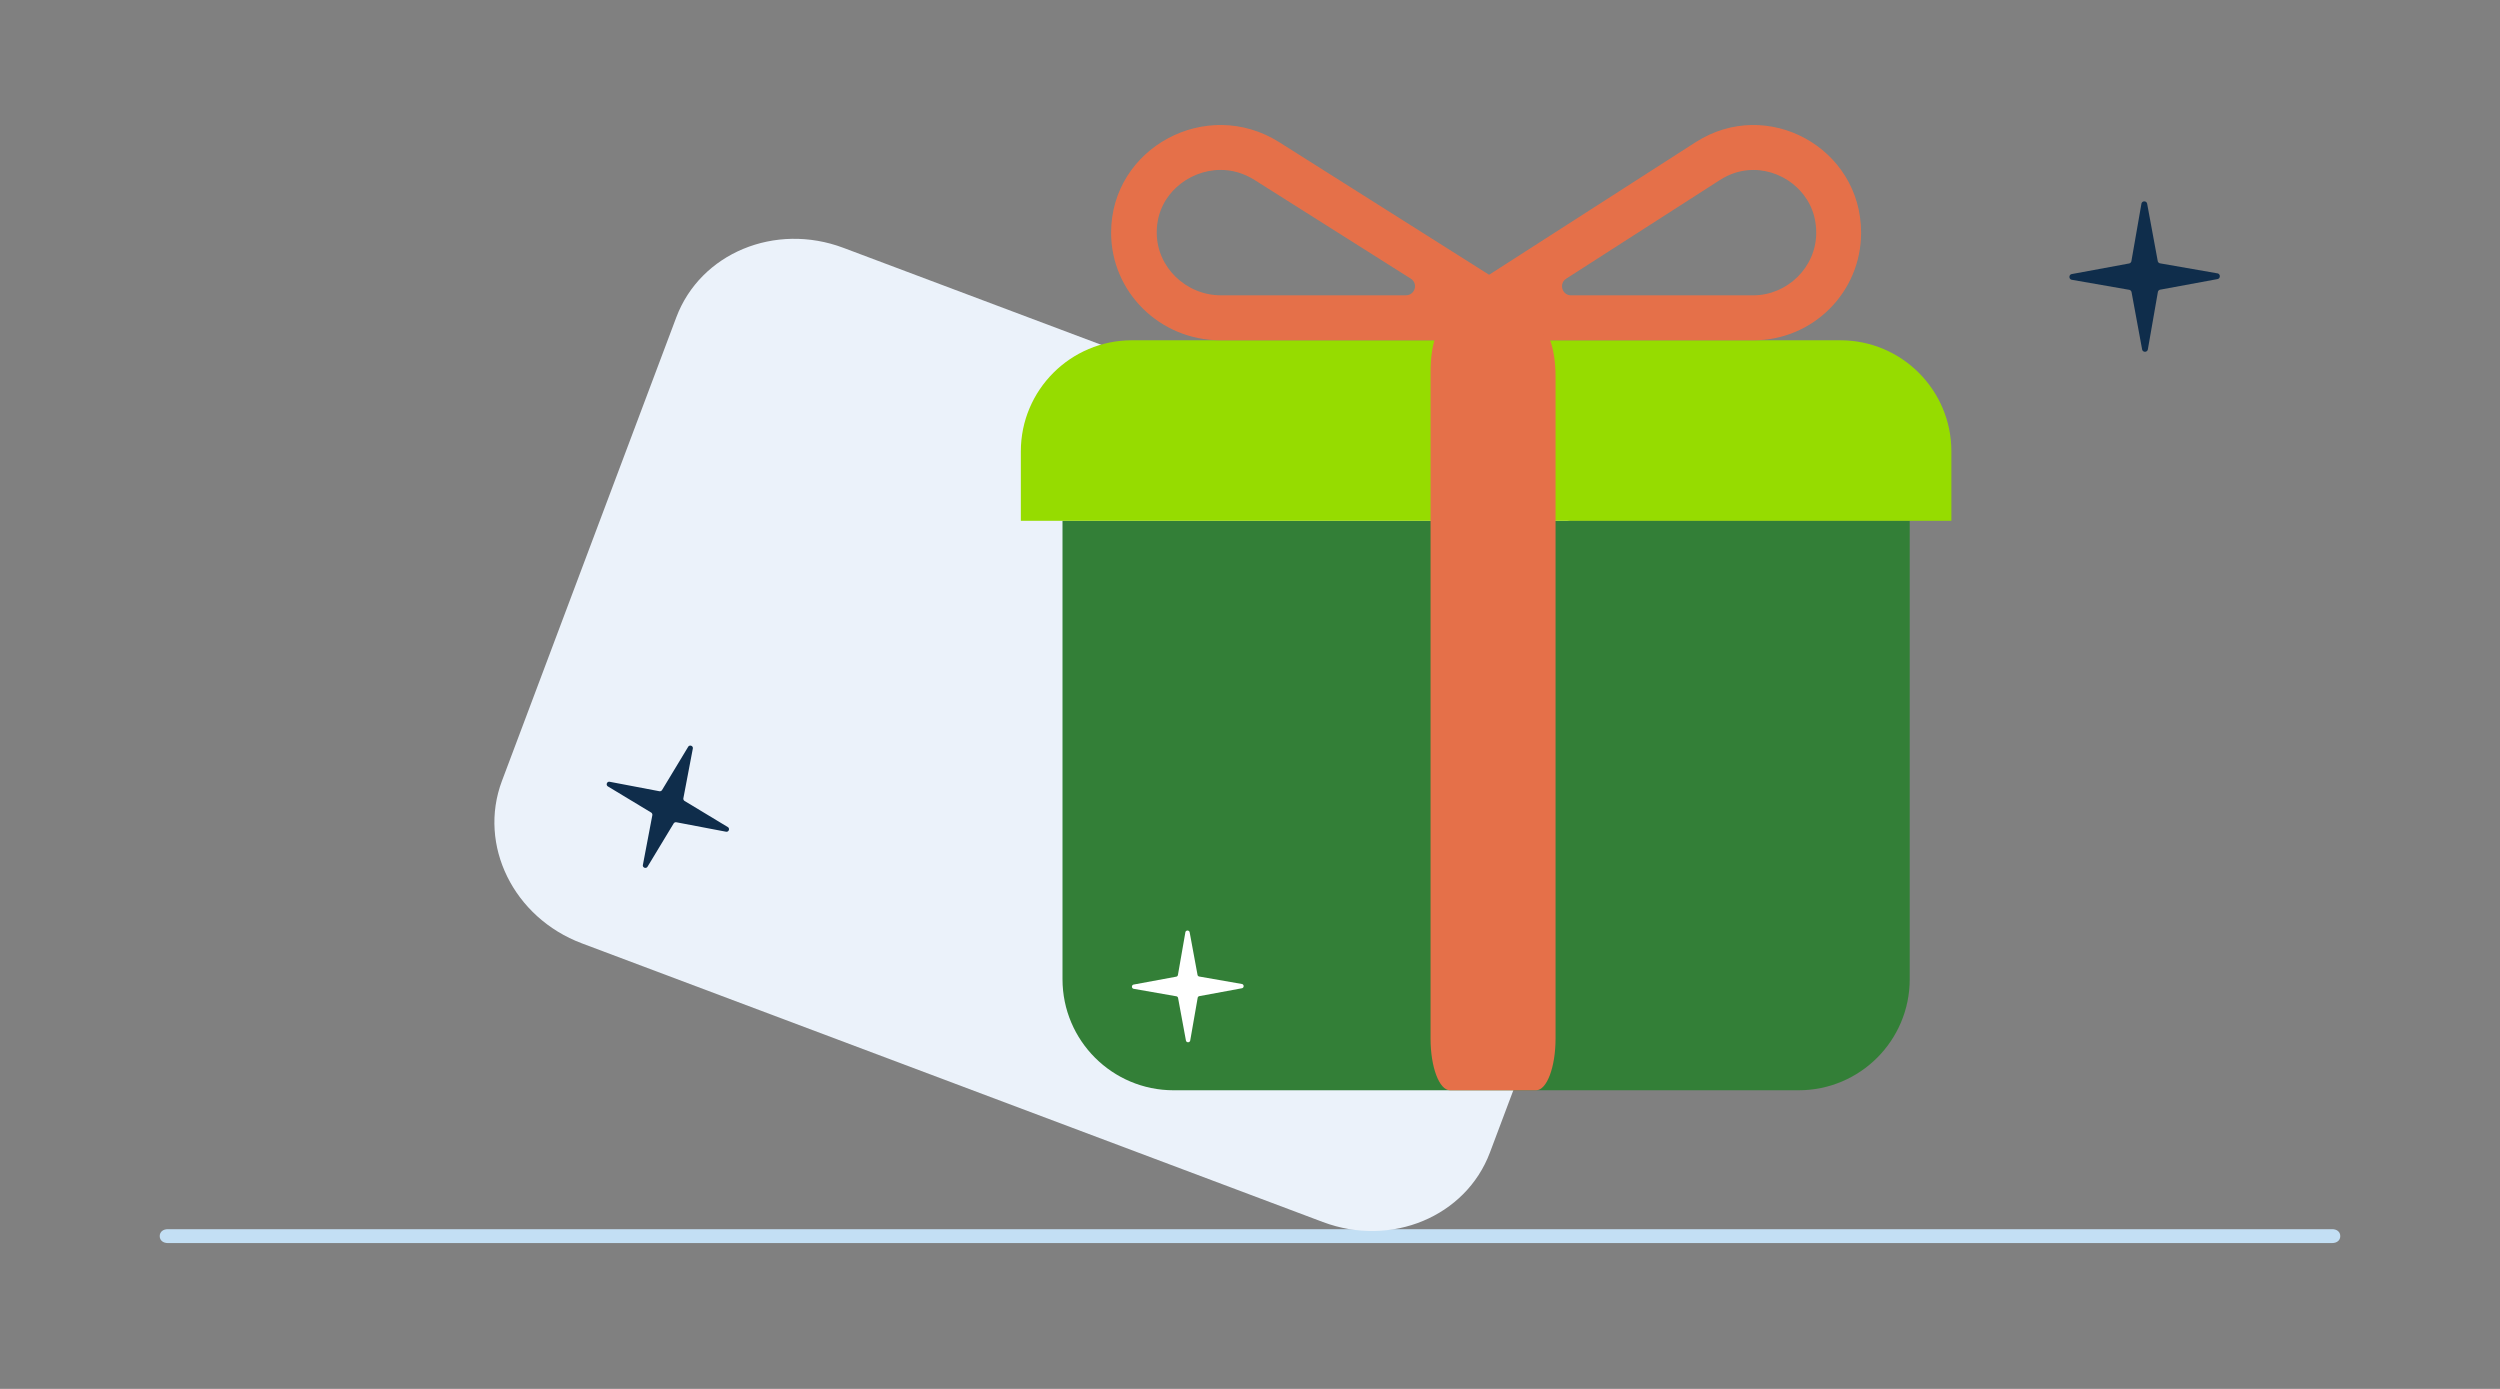
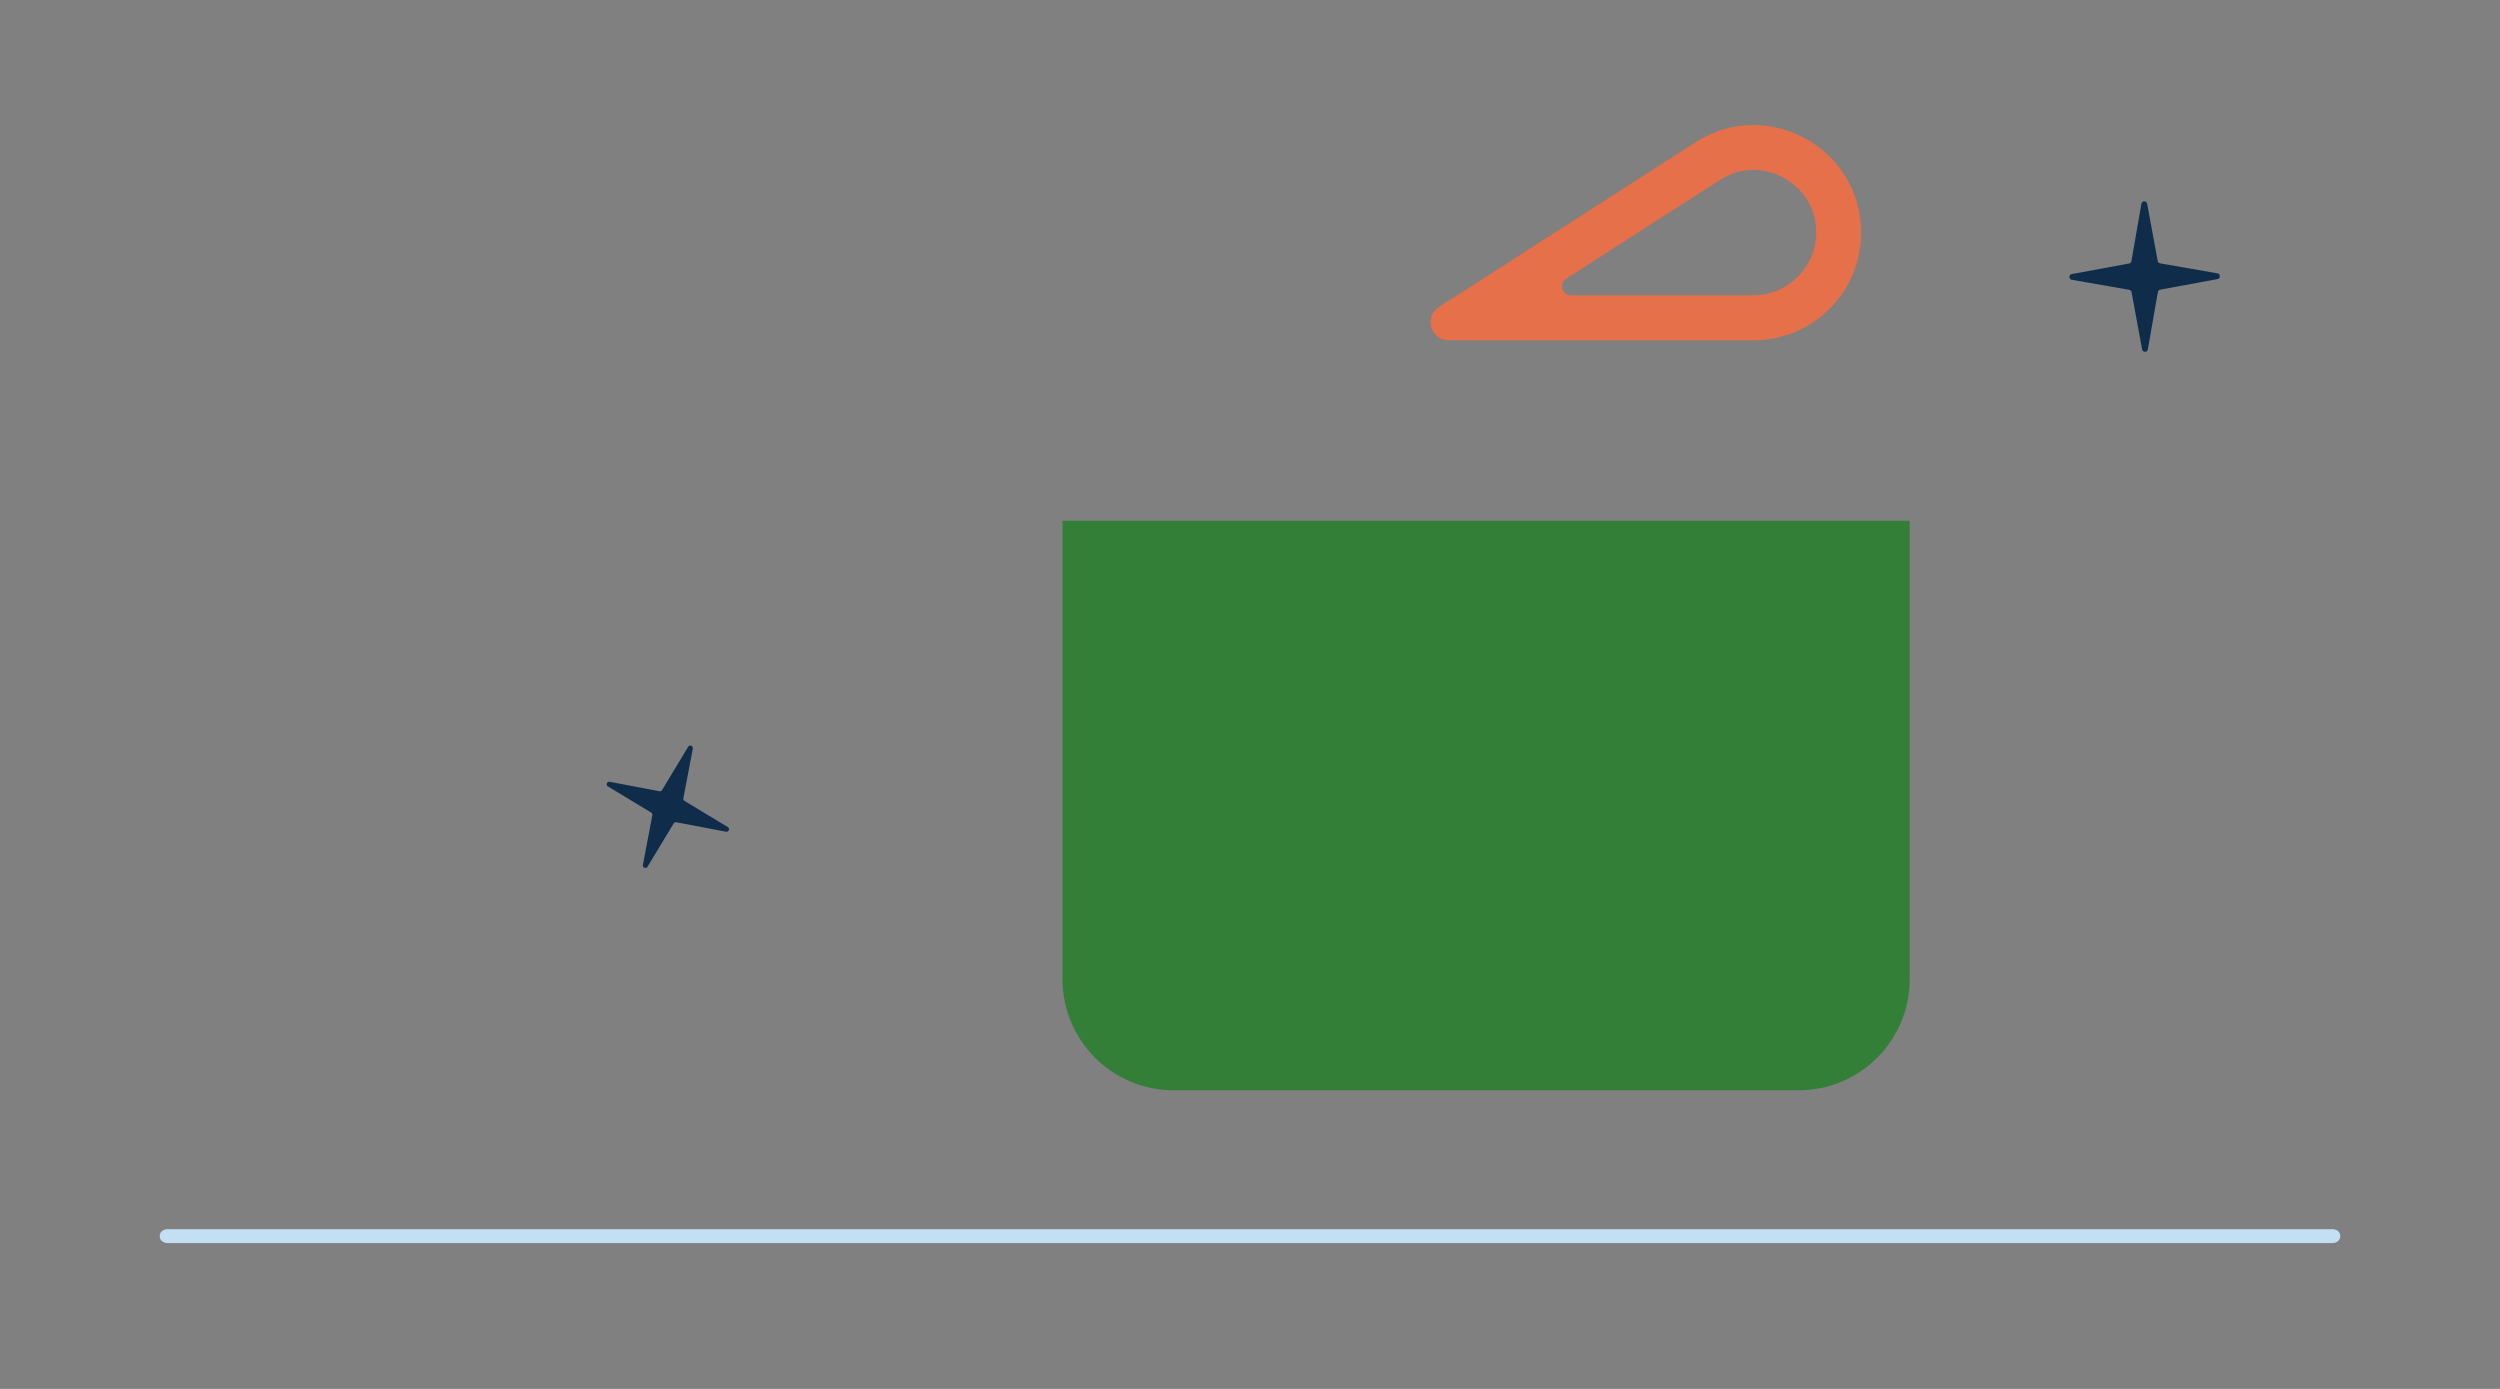
<svg xmlns="http://www.w3.org/2000/svg" width="360" height="200" fill="none">
  <rect width="100%" height="100%" fill="#808080" stroke="none" />
  <path d="M335.841 177H24.159c-.64 0-1.159.362-1.159 1s.519 1 1.159 1H335.84c.64 0 1.159-.362 1.159-1s-.519-1-1.159-1z" fill="#C3DFF4" />
-   <path d="M228.153 75.817 121.449 35.688c-9.84-3.7-20.588.768-24.061 10.004l-25.11 66.768c-3.474 9.236 1.666 19.679 11.506 23.38l106.704 40.129c9.84 3.701 20.588-.768 24.061-10.004l25.11-66.768c3.474-9.236-1.666-19.679-11.506-23.38z" fill="#EBF2FA" />
  <path d="M153 75h122v66c0 8.837-7.163 16-16 16h-90c-8.837 0-16-7.163-16-16V75z" fill="#337F37" />
-   <path d="M147 75h134V65c0-8.837-7.163-16-16-16H163c-8.837 0-16 7.163-16 16v10z" fill="#96DC00" />
-   <path d="m221.257 46.705-12.393-.703c-1.572-.091-2.864 3.271-2.864 7.444v96.11c0 4.111 1.254 7.444 2.803 7.444h12.394c1.547 0 2.803-3.333 2.803-7.444V54.153c0-4.049-1.218-7.357-2.743-7.444v-.004z" fill="#E57049" />
  <path d="M244.173 20.476 207.2 44.209C205.017 45.61 206.008 49 208.604 49h43.922C261.073 49 268 42.067 268 33.512c0-12.246-13.527-19.646-23.827-13.036zm8.256 22.054h-26.193c-1.3 0-1.799-1.7-.704-2.4l22.132-14.205c1.501-.964 3.124-1.453 4.826-1.453 2.309 0 4.611.931 6.313 2.56 1.246 1.19 2.73 3.278 2.733 6.47.007 4.967-4.144 9.028-9.103 9.028h-.004z" fill="#E57049" />
-   <path d="M160 33.512C160 42.067 167.039 49 175.723 49h44.631c2.638 0 3.645-3.39 1.427-4.791l-37.57-23.733c-10.465-6.61-24.211.79-24.211 13.036zm6.568-.014c.004-3.195 1.511-5.284 2.777-6.47 1.73-1.624 4.069-2.56 6.415-2.56 1.73 0 3.379.49 4.904 1.453l22.489 14.205c1.113.704.605 2.4-.715 2.4h-26.616c-5.043 0-9.258-4.065-9.25-9.028h-.004z" fill="#E57049" />
-   <path d="m171.313 134.262 1.129 6.111c.02.13.131.23.261.25l6.119 1.07c.35.06.35.56 0 .62l-6.11 1.13c-.13.02-.23.13-.25.26l-1.069 6.12c-.06.35-.561.35-.621 0l-1.129-6.11a.31.31 0 0 0-.261-.25l-6.12-1.071c-.35-.06-.35-.559 0-.619l6.111-1.131c.13-.02.23-.129.25-.259l1.069-6.121c.06-.35.561-.35.621 0z" fill="#fff" />
  <path d="m309.192 29.352 1.52 8.23c.03.17.17.31.34.34l8.25 1.44c.47.08.47.75 0 .83l-8.229 1.52c-.17.03-.31.17-.34.34l-1.44 8.25c-.08.47-.751.47-.831 0l-1.52-8.23a.425.425 0 0 0-.34-.34l-8.25-1.44c-.47-.08-.47-.75 0-.83l8.23-1.52c.17-.03.311-.17.341-.34l1.44-8.25c.08-.47.749-.47.829 0zM99.765 107.805l-1.359 7.142a.387.387 0 0 0 .171.389l6.221 3.758c.348.21.147.754-.261.671l-7.142-1.359a.386.386 0 0 0-.388.171l-3.759 6.221c-.21.348-.754.147-.67-.261l1.358-7.142a.387.387 0 0 0-.17-.389l-6.222-3.758c-.347-.21-.147-.754.26-.671l7.143 1.359a.384.384 0 0 0 .389-.171l3.758-6.221c.21-.347.754-.147.671.261z" fill="#0F2D4B" />
</svg>